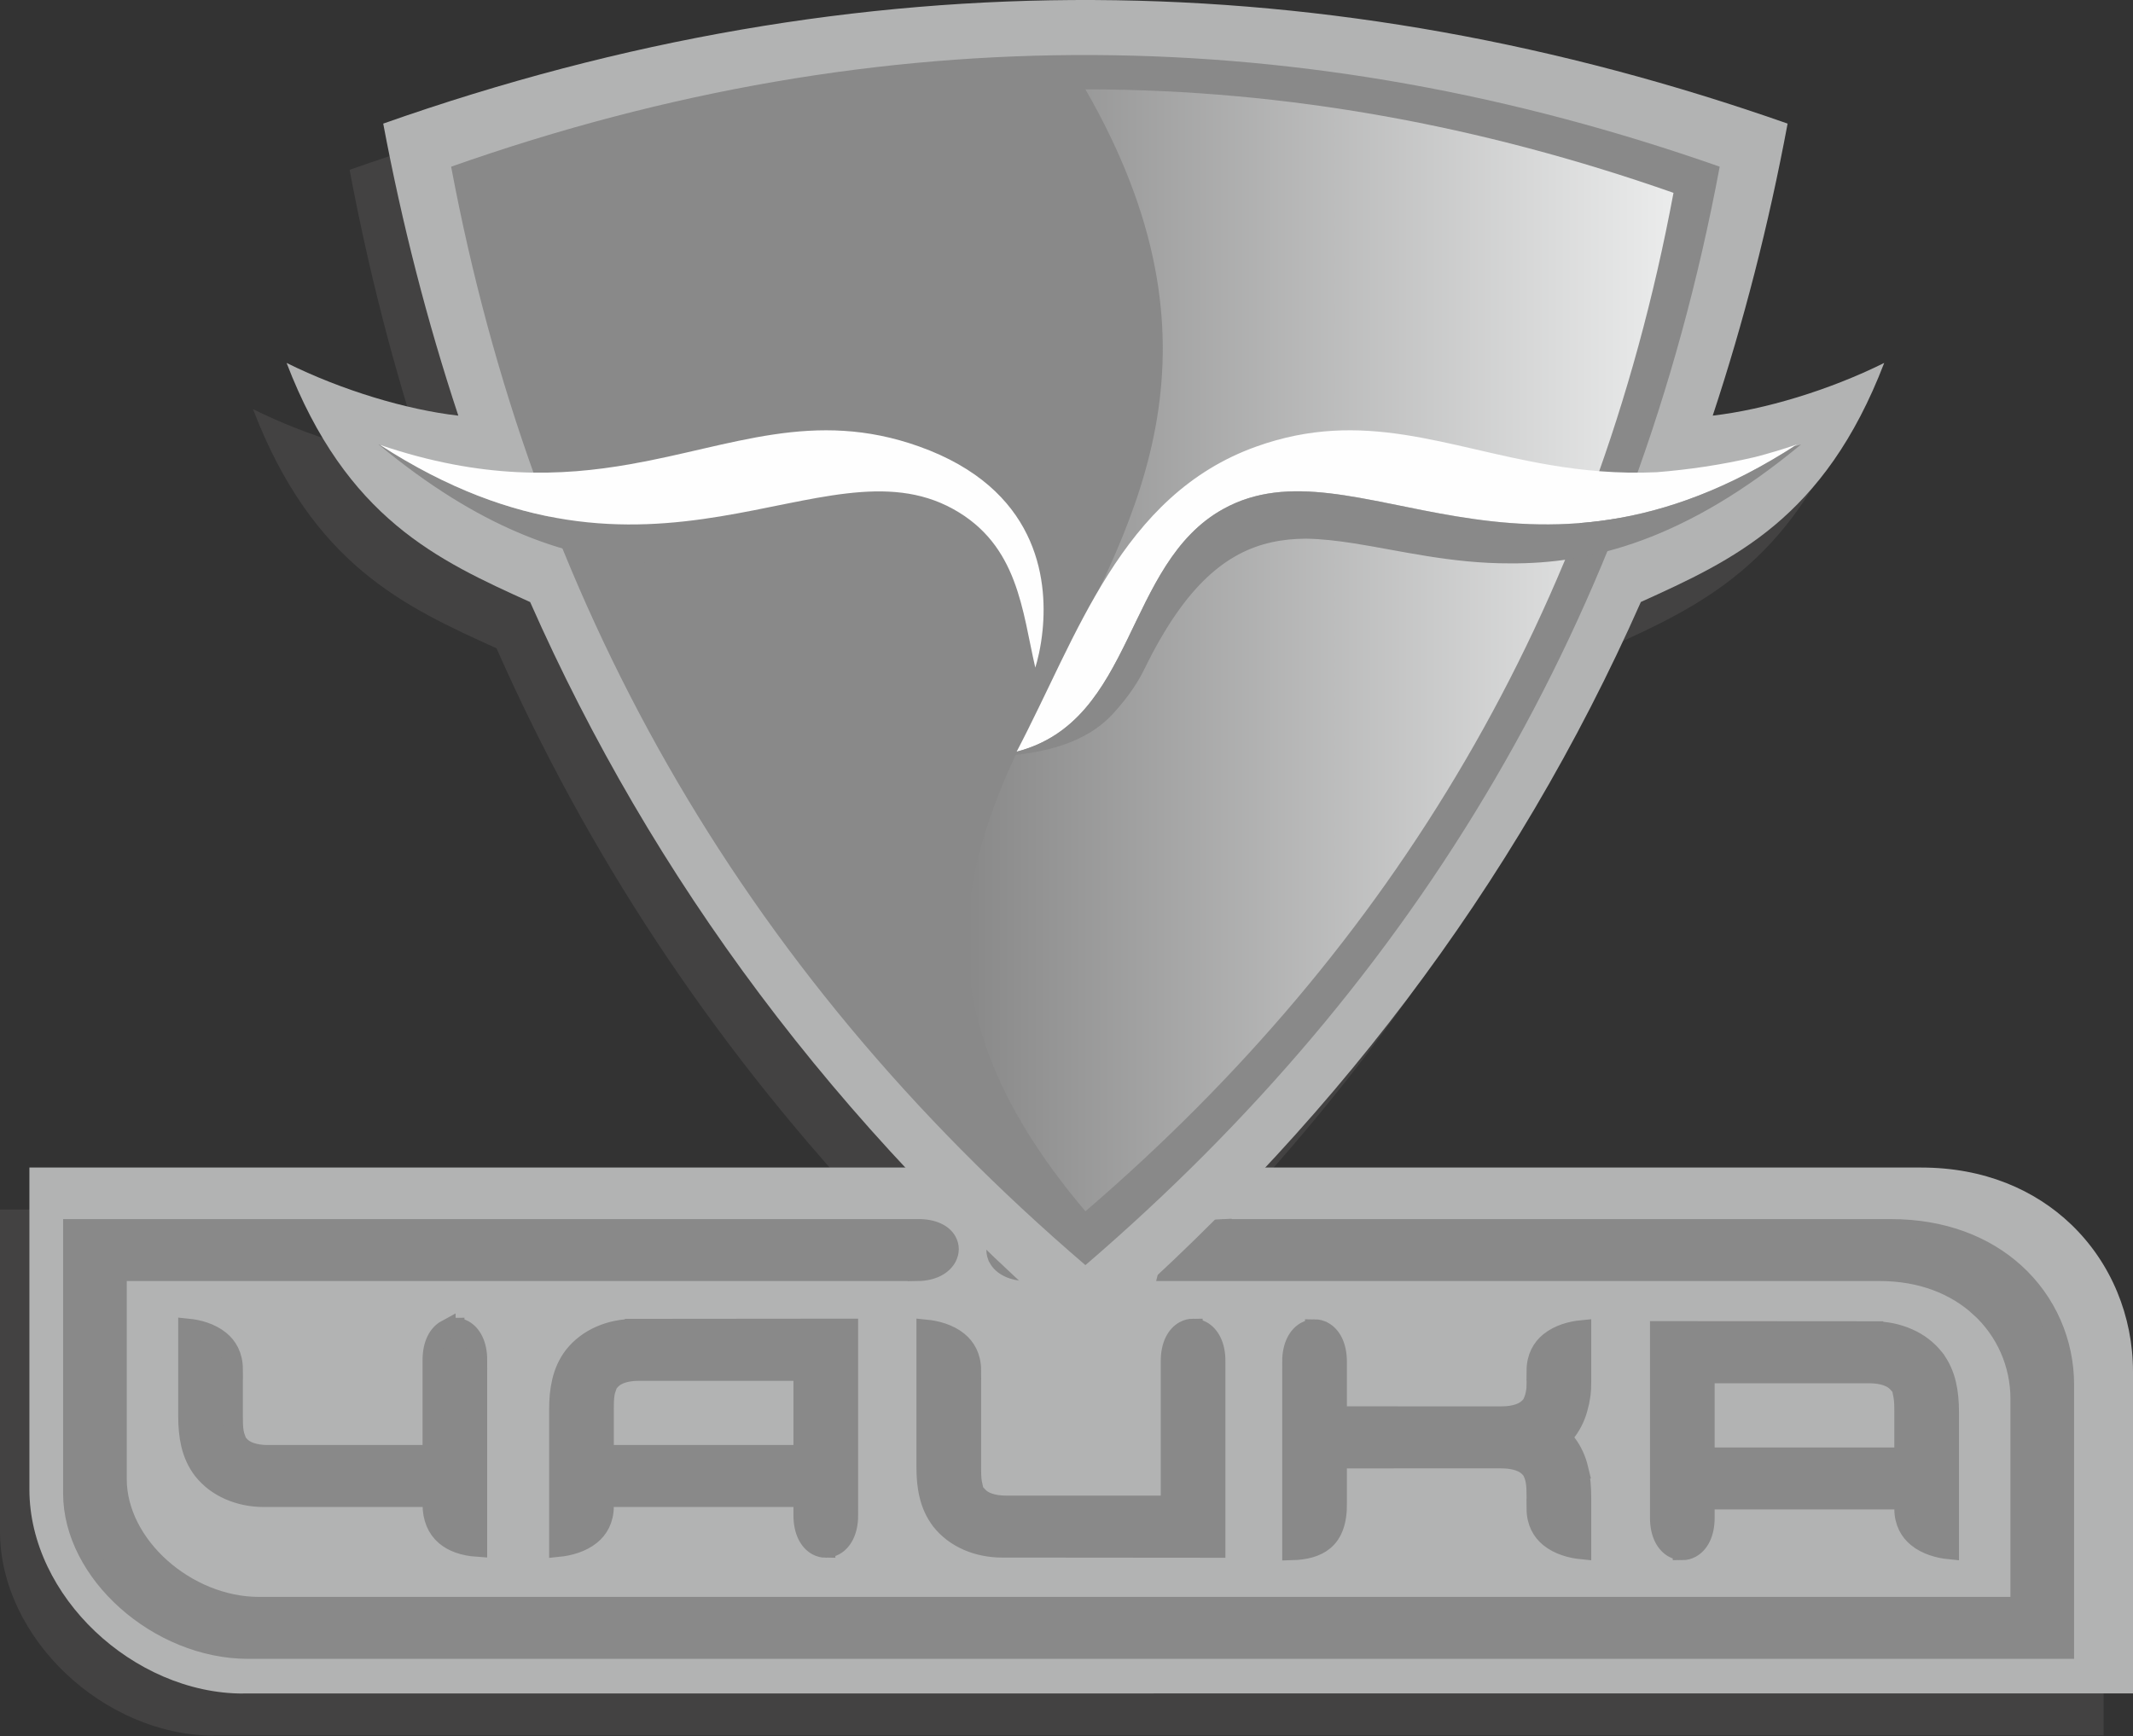
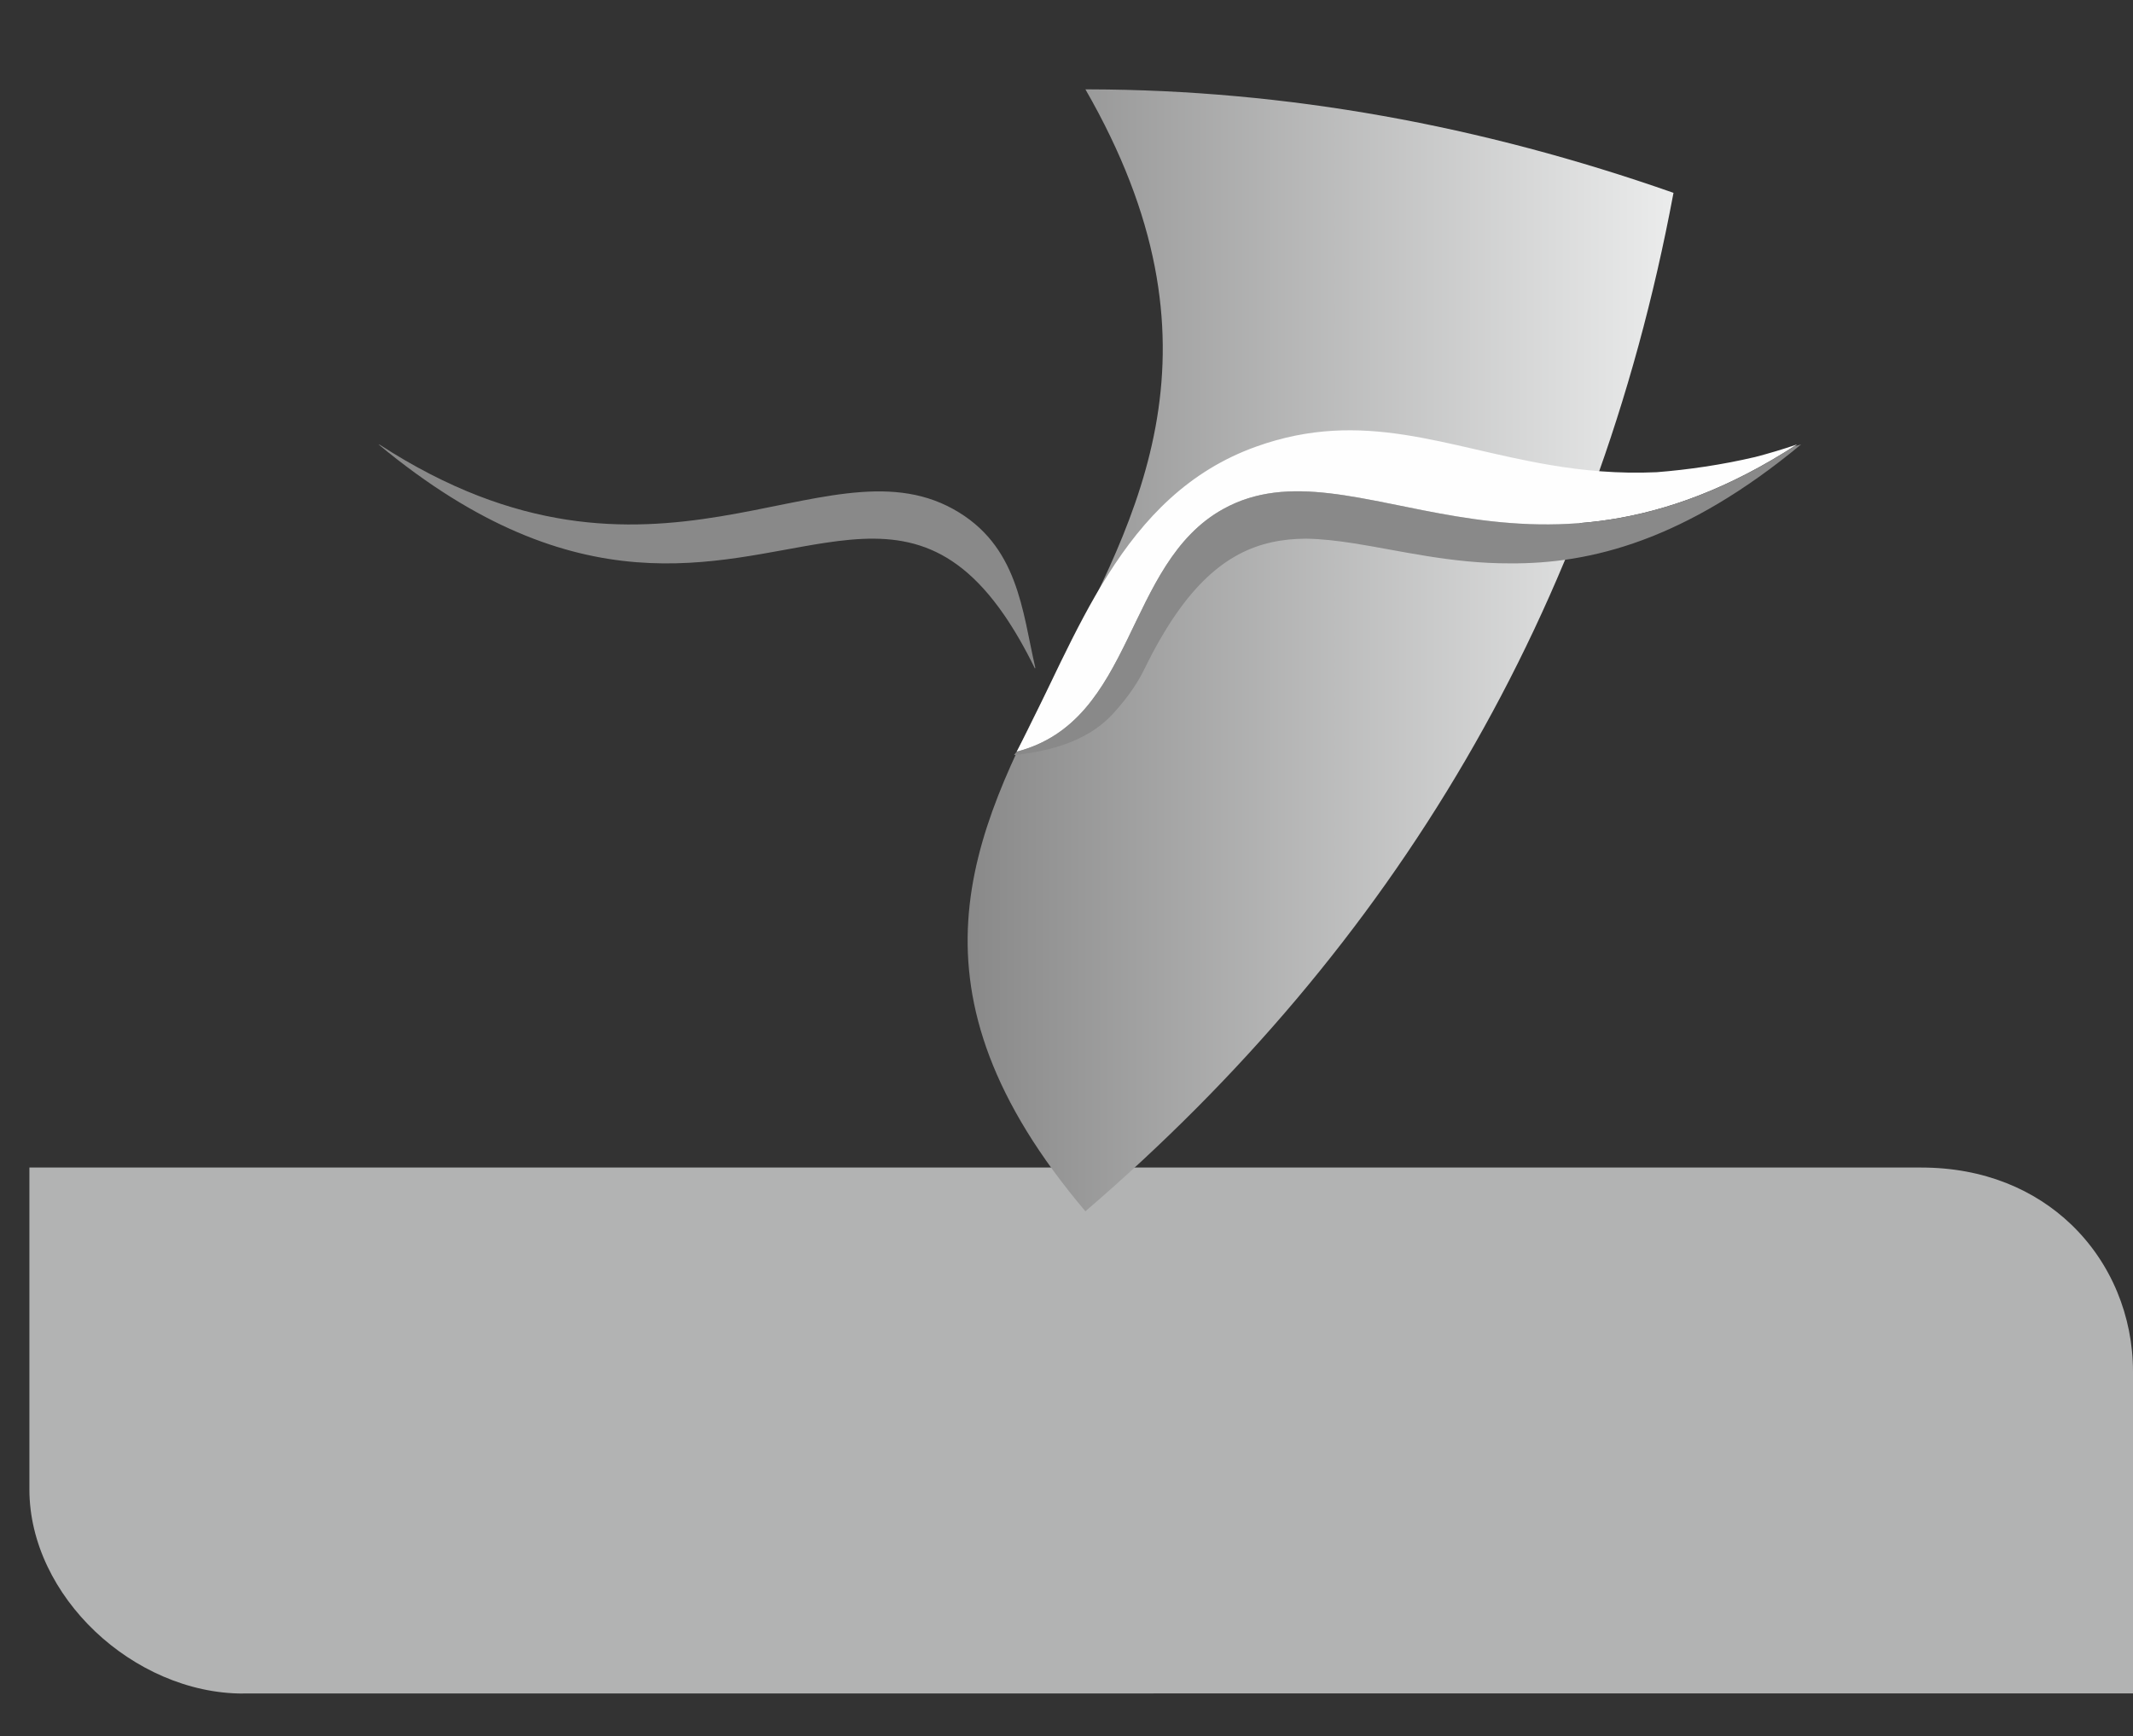
<svg xmlns="http://www.w3.org/2000/svg" width="656" height="534" viewBox="0 0 656 534" fill="none">
  <rect x="0" y="0" width="656" height="534" fill="#333333" stroke="none" />
-   <path d="M8.439 372.056H266.861C218.16 319.68 180.376 262.005 152.705 199.411C124.403 186.571 96.225 173.845 77.807 125.843C94.704 134.243 114.663 140.243 130.622 142.06C121.006 113.05 113.323 83.103 107.515 52.236C255.207 0.167 398.985 2.932 539.433 52.236C533.606 83.428 525.914 113.356 516.403 142.06C532.343 140.223 552.264 134.234 569.142 125.843C550.743 173.807 522.594 186.552 494.311 199.382C465.923 263.516 427.574 320.896 380.002 372.056H581.839C601.185 372.056 616.829 378.906 627.966 389.594C640.289 401.401 646.958 417.838 646.958 434.841V525.402V533.812H638.51H65.713V533.85C48.892 533.85 32.407 526.311 20.208 514.743C8.028 503.175 0 487.474 0 471.065V380.495V372.056H8.439V372.056Z" fill="#434242" />
  <path d="M17.49 359.129H590.89C610.227 359.129 625.871 365.98 637.017 376.667C649.331 388.484 656 404.912 656 421.914V512.475V520.886H647.552L74.764 520.895V520.924C57.934 520.924 41.449 513.384 29.259 501.817C17.069 490.249 9.042 474.548 9.042 458.139V367.578V359.129H17.49V359.129Z" fill="#B2B3B3" />
-   <path d="M282.188 377.94H22.36V459.316C22.36 471.591 28.914 483.503 38.856 492.382C48.959 501.415 62.536 507.299 76.314 507.299H634.931V425.923C634.931 412.911 629.544 400.358 619.594 391.373C610.533 383.193 597.654 377.94 581.571 377.94H375.84V377.93C371.056 378.083 367.152 379.691 364.301 382.293C361.813 384.551 360.11 387.584 359.297 391.086H578.097C590.966 391.086 601.338 395.344 608.686 401.984V401.975C616.838 409.332 621.259 419.608 621.259 430.267V492.038V494.153H619.144H79.634C68.526 494.153 57.599 489.426 49.476 482.173C41.372 474.93 36.033 465.142 36.033 454.972V393.201V391.086H38.148H282.188V391.096C286.934 391.038 289.977 389.144 291.249 386.781C291.689 385.958 291.919 385.068 291.919 384.207C291.919 383.355 291.689 382.504 291.249 381.719C290.015 379.538 287.039 377.882 282.198 377.93L282.188 377.94ZM146.878 472.692V418.365H146.888C146.888 413.399 145.012 410.28 142.601 408.969C141.75 408.51 140.822 408.28 139.884 408.28V408.27C138.975 408.27 138.037 408.51 137.167 408.978V408.969C134.775 410.27 132.909 413.389 132.909 418.365V445.318V447.432H130.794H82.562C82.132 447.432 81.5 447.423 80.735 447.365C79.979 447.308 79.108 447.193 78.228 446.982C77.472 446.801 76.687 446.542 75.989 446.207C75.195 445.815 74.448 445.308 73.826 444.629L71.942 442.572L72.477 442.304C72.286 441.777 72.143 441.222 72.037 440.658C71.741 439.089 71.741 437.309 71.741 435.788V421.168H71.75C71.722 416.987 70.028 414.135 67.693 412.241C64.794 409.868 60.881 408.854 57.762 408.548V411.724V435.51C57.762 437.137 57.819 438.668 57.963 440.084C58.097 441.538 58.326 442.945 58.652 444.322C58.996 445.748 59.455 447.126 60.058 448.437C60.651 449.728 61.379 450.963 62.268 452.14L62.335 452.216C63.407 453.575 64.622 454.752 65.933 455.756C67.339 456.828 68.861 457.708 70.43 458.397C72.123 459.143 73.846 459.679 75.549 460.033C77.415 460.416 79.28 460.588 81.06 460.588H130.794H132.909V462.703V462.712C132.909 466.893 134.287 470.194 136.889 472.414C139.224 474.414 142.592 475.629 146.878 475.916V472.692V472.692ZM397.301 418.862V433.396V450.848V476.959C401.473 476.854 404.879 475.945 407.242 473.974C409.921 471.744 411.385 467.984 411.289 462.243L411.28 462.215V450.838V448.733H413.394L425.651 448.724V448.714H461.617C462.047 448.714 462.679 448.724 463.444 448.781H463.454C464.21 448.839 465.071 448.953 465.951 449.164C466.707 449.346 467.492 449.604 468.2 449.948C468.984 450.331 469.721 450.838 470.352 451.518L471.73 453.01L471.472 453.268L471.568 453.498H471.577C471.835 454.139 472.027 454.809 472.151 455.488V455.498C472.295 456.273 472.371 457.134 472.4 458.005C472.438 458.971 472.448 459.698 472.448 460.368V464.061H472.438C472.467 468.233 474.16 471.084 476.485 472.988C479.394 475.351 483.298 476.366 486.427 476.672V473.495V460.636C486.427 459.009 486.36 457.488 486.226 456.062C486.092 454.656 485.862 453.24 485.527 451.833H485.537C485.192 450.398 484.733 449.03 484.13 447.719C483.537 446.418 482.8 445.174 481.911 443.997L481.882 443.968L481.461 443.452L480.389 442.131L481.461 440.801L481.882 440.285L481.911 440.256C482.8 439.079 483.537 437.835 484.13 436.534C484.733 435.223 485.192 433.855 485.537 432.43L485.527 432.42C485.872 430.975 486.101 429.875 486.235 428.851C486.369 427.818 486.427 426.67 486.427 425.072V412.222V409.036C483.298 409.342 479.394 410.356 476.485 412.729C474.16 414.623 472.467 417.475 472.438 421.656H472.448V425.349C472.448 426.105 472.438 426.555 472.4 427.062C472.371 427.531 472.295 427.98 472.151 428.755C472.027 429.444 471.835 430.124 471.577 430.755H471.568L471.472 430.985L471.73 431.243L470.362 432.736C469.74 433.405 468.994 433.922 468.2 434.305C467.501 434.649 466.717 434.908 465.951 435.089C465.071 435.3 464.21 435.415 463.454 435.472C462.679 435.529 462.047 435.539 461.617 435.539H426.895V435.53L413.394 435.52L411.28 435.51V433.415V418.862C411.28 413.877 409.414 410.768 407.022 409.466H407.012C406.142 408.998 405.214 408.758 404.305 408.758V408.768C403.367 408.768 402.429 409.007 401.578 409.466C399.176 410.768 397.291 413.896 397.291 418.862H397.301V418.862ZM510.404 409.323V466.855C510.404 471.821 512.279 474.94 514.69 476.251C515.542 476.71 516.47 476.94 517.408 476.94V476.949C518.317 476.949 519.254 476.71 520.115 476.241C522.517 474.94 524.383 471.83 524.383 466.855V463.449V461.344H526.497H583.436H585.551V463.449V464.061H585.541C585.57 468.233 587.264 471.084 589.598 472.988C592.497 475.351 596.401 476.366 599.53 476.672V473.495V434.458C599.53 432.841 599.472 431.31 599.329 429.894C599.185 428.43 598.965 427.024 598.64 425.646C598.295 424.22 597.836 422.852 597.233 421.541C596.65 420.259 595.913 419.015 595.004 417.819L594.966 417.781V417.771C593.875 416.394 592.66 415.217 591.359 414.222C589.952 413.14 588.431 412.26 586.852 411.571C585.168 410.825 583.436 410.289 581.733 409.935C579.877 409.562 578.011 409.38 576.232 409.38V409.371L510.404 409.323V409.323ZM585.551 434.18V446.073V448.188H583.436H526.497H524.383V446.073V424.651V422.536H526.497H574.72C575.16 422.536 575.792 422.546 576.557 422.603C577.313 422.661 578.174 422.775 579.054 422.986C579.81 423.168 580.595 423.426 581.303 423.77C582.097 424.153 582.843 424.67 583.465 425.34L586.718 428.88H585.168L585.254 429.31C585.398 430.095 585.474 430.956 585.513 431.827C585.551 432.793 585.551 433.52 585.551 434.18V434.18ZM373.917 476.203V418.671H373.926C373.926 413.705 372.041 410.576 369.64 409.275C368.788 408.816 367.86 408.586 366.923 408.586V408.576C366.004 408.576 365.076 408.806 364.205 409.285C361.813 410.576 359.938 413.695 359.938 418.671V460.875V462.99H357.823H309.601C309.17 462.99 308.539 462.98 307.764 462.923C307.008 462.865 306.147 462.75 305.266 462.54C304.511 462.358 303.726 462.1 303.018 461.755C302.233 461.373 301.478 460.856 300.865 460.186L297.612 456.646H299.162L299.066 456.216C298.923 455.44 298.856 454.57 298.818 453.699C298.779 452.723 298.779 452.006 298.779 451.336V421.465H298.789C298.76 417.293 297.067 414.442 294.732 412.538C291.833 410.174 287.92 409.16 284.801 408.854V412.031V451.068C284.801 452.685 284.858 454.216 284.992 455.641C285.135 457.086 285.355 458.502 285.69 459.87C286.025 461.306 286.494 462.674 287.087 463.985C287.69 465.286 288.427 466.53 289.317 467.707L289.355 467.754C290.427 469.123 291.651 470.3 292.962 471.304C294.369 472.385 295.89 473.256 297.469 473.954C299.152 474.701 300.884 475.237 302.587 475.581C304.444 475.964 306.319 476.146 308.089 476.146L373.917 476.203V476.203ZM260.957 466.099V408.567L195.129 408.624V408.634C193.359 408.634 191.484 408.806 189.628 409.189C187.925 409.533 186.193 410.069 184.509 410.815C182.94 411.504 181.409 412.385 180.012 413.466C178.692 414.47 177.476 415.647 176.405 417.006L176.338 417.092C175.448 418.259 174.721 419.494 174.128 420.785C173.534 422.096 173.066 423.464 172.731 424.9C172.405 426.268 172.176 427.684 172.032 429.128C171.898 430.554 171.841 432.085 171.841 433.702V472.739V475.926C174.96 475.61 178.873 474.596 181.772 472.232C184.107 470.328 185.801 467.477 185.829 463.305H185.82V462.703V460.588H187.925H244.864H246.978V462.703V466.099C246.978 471.084 248.854 474.194 251.246 475.495C252.116 475.964 253.044 476.203 253.963 476.203V476.193C254.891 476.193 255.829 475.954 256.68 475.495C259.082 474.194 260.967 471.065 260.967 466.099H260.957V466.099ZM185.82 445.318V433.434C185.82 432.764 185.82 432.037 185.858 431.071C185.896 430.2 185.963 429.329 186.107 428.554C186.212 427.999 186.356 427.445 186.547 426.909L186.011 426.641L187.906 424.584C188.518 423.914 189.264 423.397 190.058 423.015C190.776 422.661 191.551 422.412 192.307 422.23C193.187 422.02 194.058 421.905 194.804 421.847H194.814C195.589 421.79 196.211 421.79 196.641 421.79H244.864H246.978V423.895V445.318V447.432H244.864H187.925H185.82V445.318V445.318ZM349.365 377.94H327.177H326.957V377.93H326.268V377.94H321.36H315.954V377.93C311.189 377.949 308.223 379.72 306.979 381.958C306.529 382.772 306.309 383.652 306.309 384.503C306.309 385.365 306.539 386.235 306.979 387.039V387.049C308.232 389.307 311.218 391.077 315.954 391.096V391.086H321.36H325.991C327.627 391.086 329.158 391.029 330.574 390.895C332.009 390.761 333.425 390.55 334.822 390.235C336.267 389.9 337.644 389.46 338.946 388.886C340.237 388.321 341.481 387.623 342.668 386.761H342.677L342.716 386.723C344.093 385.69 345.28 384.523 346.275 383.288C347.346 381.949 348.217 380.504 348.896 379.021C349.059 378.677 349.222 378.303 349.365 377.94Z" fill="#898989" stroke="#898989" stroke-width="5.907" stroke-miterlimit="22.926" />
-   <path d="M333.817 412.069C408.17 348.222 465.77 273.027 504.644 185.164C532.927 172.334 561.076 159.599 579.485 111.634C562.607 120.016 542.687 126.015 526.746 127.842C536.247 99.138 543.95 69.21 549.776 38.018C409.328 -11.286 265.55 -14.041 117.859 38.018C123.666 68.885 131.349 98.832 140.956 127.852C125.006 126.034 105.047 120.025 88.14 111.634C106.568 159.627 134.746 172.353 163.048 185.193C200.631 270.214 256.872 346.174 333.817 412.069V412.069Z" fill="#B2B3B3" />
-   <path d="M333.817 389.144C435.822 301.549 502.912 190.321 528.889 51.27C402.018 6.731 272.152 4.234 138.745 51.27C163.603 183.413 226.379 297.129 333.817 389.144V389.144Z" fill="#898989" />
  <path fill-rule="evenodd" clip-rule="evenodd" d="M333.817 372.591L334.009 372.419C428.473 291.225 490.617 188.159 514.681 59.317C455.503 38.544 395.617 27.637 334.966 27.484H333.817C424.56 185.078 218.169 235.932 333.817 372.591Z" fill="url(#paint0_linear)" />
  <path fill-rule="evenodd" clip-rule="evenodd" d="M312.663 231.215C331.282 195.861 344.667 152.26 386.393 137.353C419.355 125.565 444.605 137.611 476.763 143.036C486.848 144.739 497.621 145.792 509.524 145.247C519.331 144.462 529.425 142.998 539.787 140.577C543.959 139.496 548.255 138.214 552.714 136.693C468.228 191.603 416.552 134.186 376.194 156.575C345.73 173.462 349.222 221.762 312.672 231.215H312.663V231.215Z" fill="#FEFEFE" />
  <path fill-rule="evenodd" clip-rule="evenodd" d="M311.849 232.258L312.663 231.215H312.672C349.222 221.762 345.73 173.463 376.194 156.575C416.552 134.186 468.228 191.604 552.714 136.693L551.977 137.286L553.929 136.693C518.279 166.268 489.154 173.463 464.459 173.29C446.337 173.348 430.598 169.358 416.427 167.138C411.337 166.335 406.448 165.77 401.721 165.694C387.149 165.751 374.137 170.832 361.565 189.049C358.369 193.689 355.192 199.181 352.025 205.659C350.026 209.773 347.442 213.553 344.486 217.026C341.013 221.102 334.238 229.933 311.849 232.258V232.258Z" fill="#898989" />
  <path fill-rule="evenodd" clip-rule="evenodd" d="M116.863 136.846L116.404 136.693C178.165 187.92 220.351 172.018 253.791 166.966C274.639 163.818 292.091 164.918 308.778 189.097C311.974 193.737 315.141 199.191 318.308 205.659L318.403 205.353C314.356 187.929 313.208 167.655 293.144 156.575C252.776 134.291 201.196 191.489 116.863 136.846V136.846Z" fill="#898989" />
-   <path fill-rule="evenodd" clip-rule="evenodd" d="M282.724 137.353C250.232 125.737 225.25 137.276 193.761 142.797C172.52 146.529 148.323 147.524 116.864 136.846C201.196 191.489 252.777 134.291 293.144 156.575C313.208 167.655 314.356 187.929 318.403 205.353C319.006 203.439 320.107 199.286 320.642 193.871C322.25 177.711 318.891 150.279 282.724 137.353V137.353Z" fill="#FEFEFE" />
  <defs>
    <linearGradient id="paint0_linear" x1="297.593" y1="200.033" x2="514.681" y2="200.033" gradientUnits="userSpaceOnUse">
      <stop stop-color="#898989" />
      <stop offset="1" stop-color="#EBECEC" />
    </linearGradient>
  </defs>
</svg>